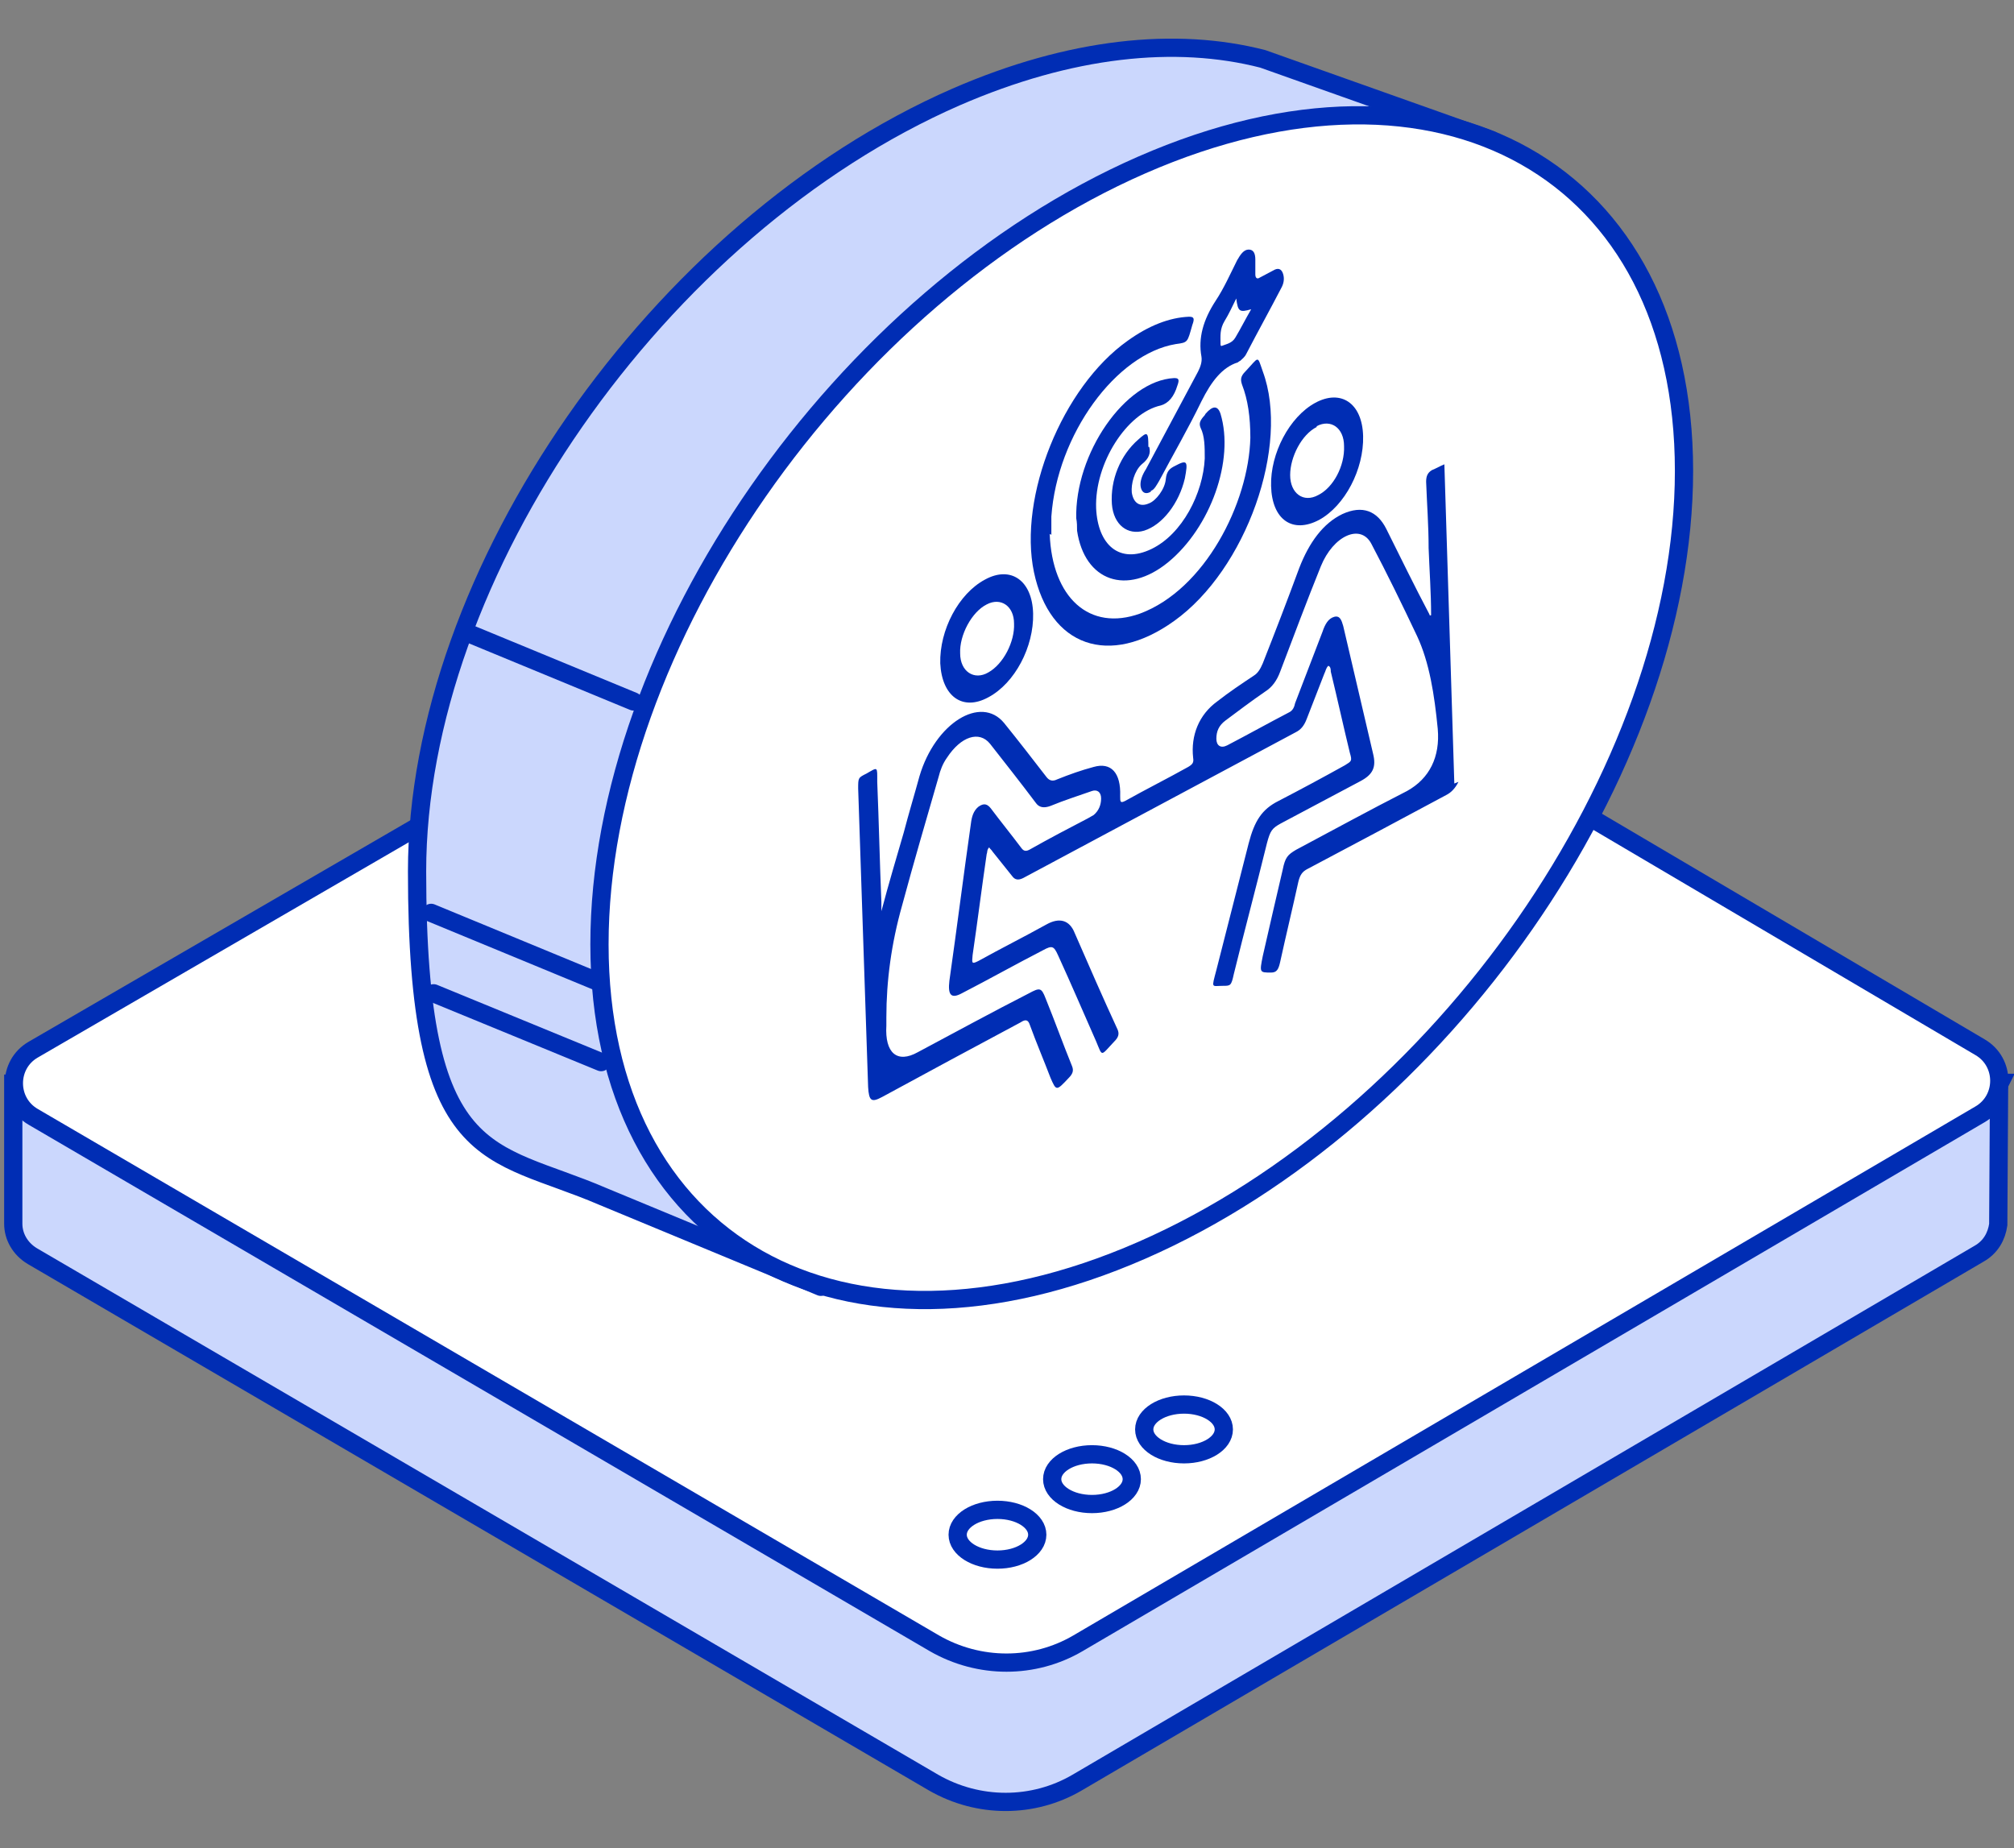
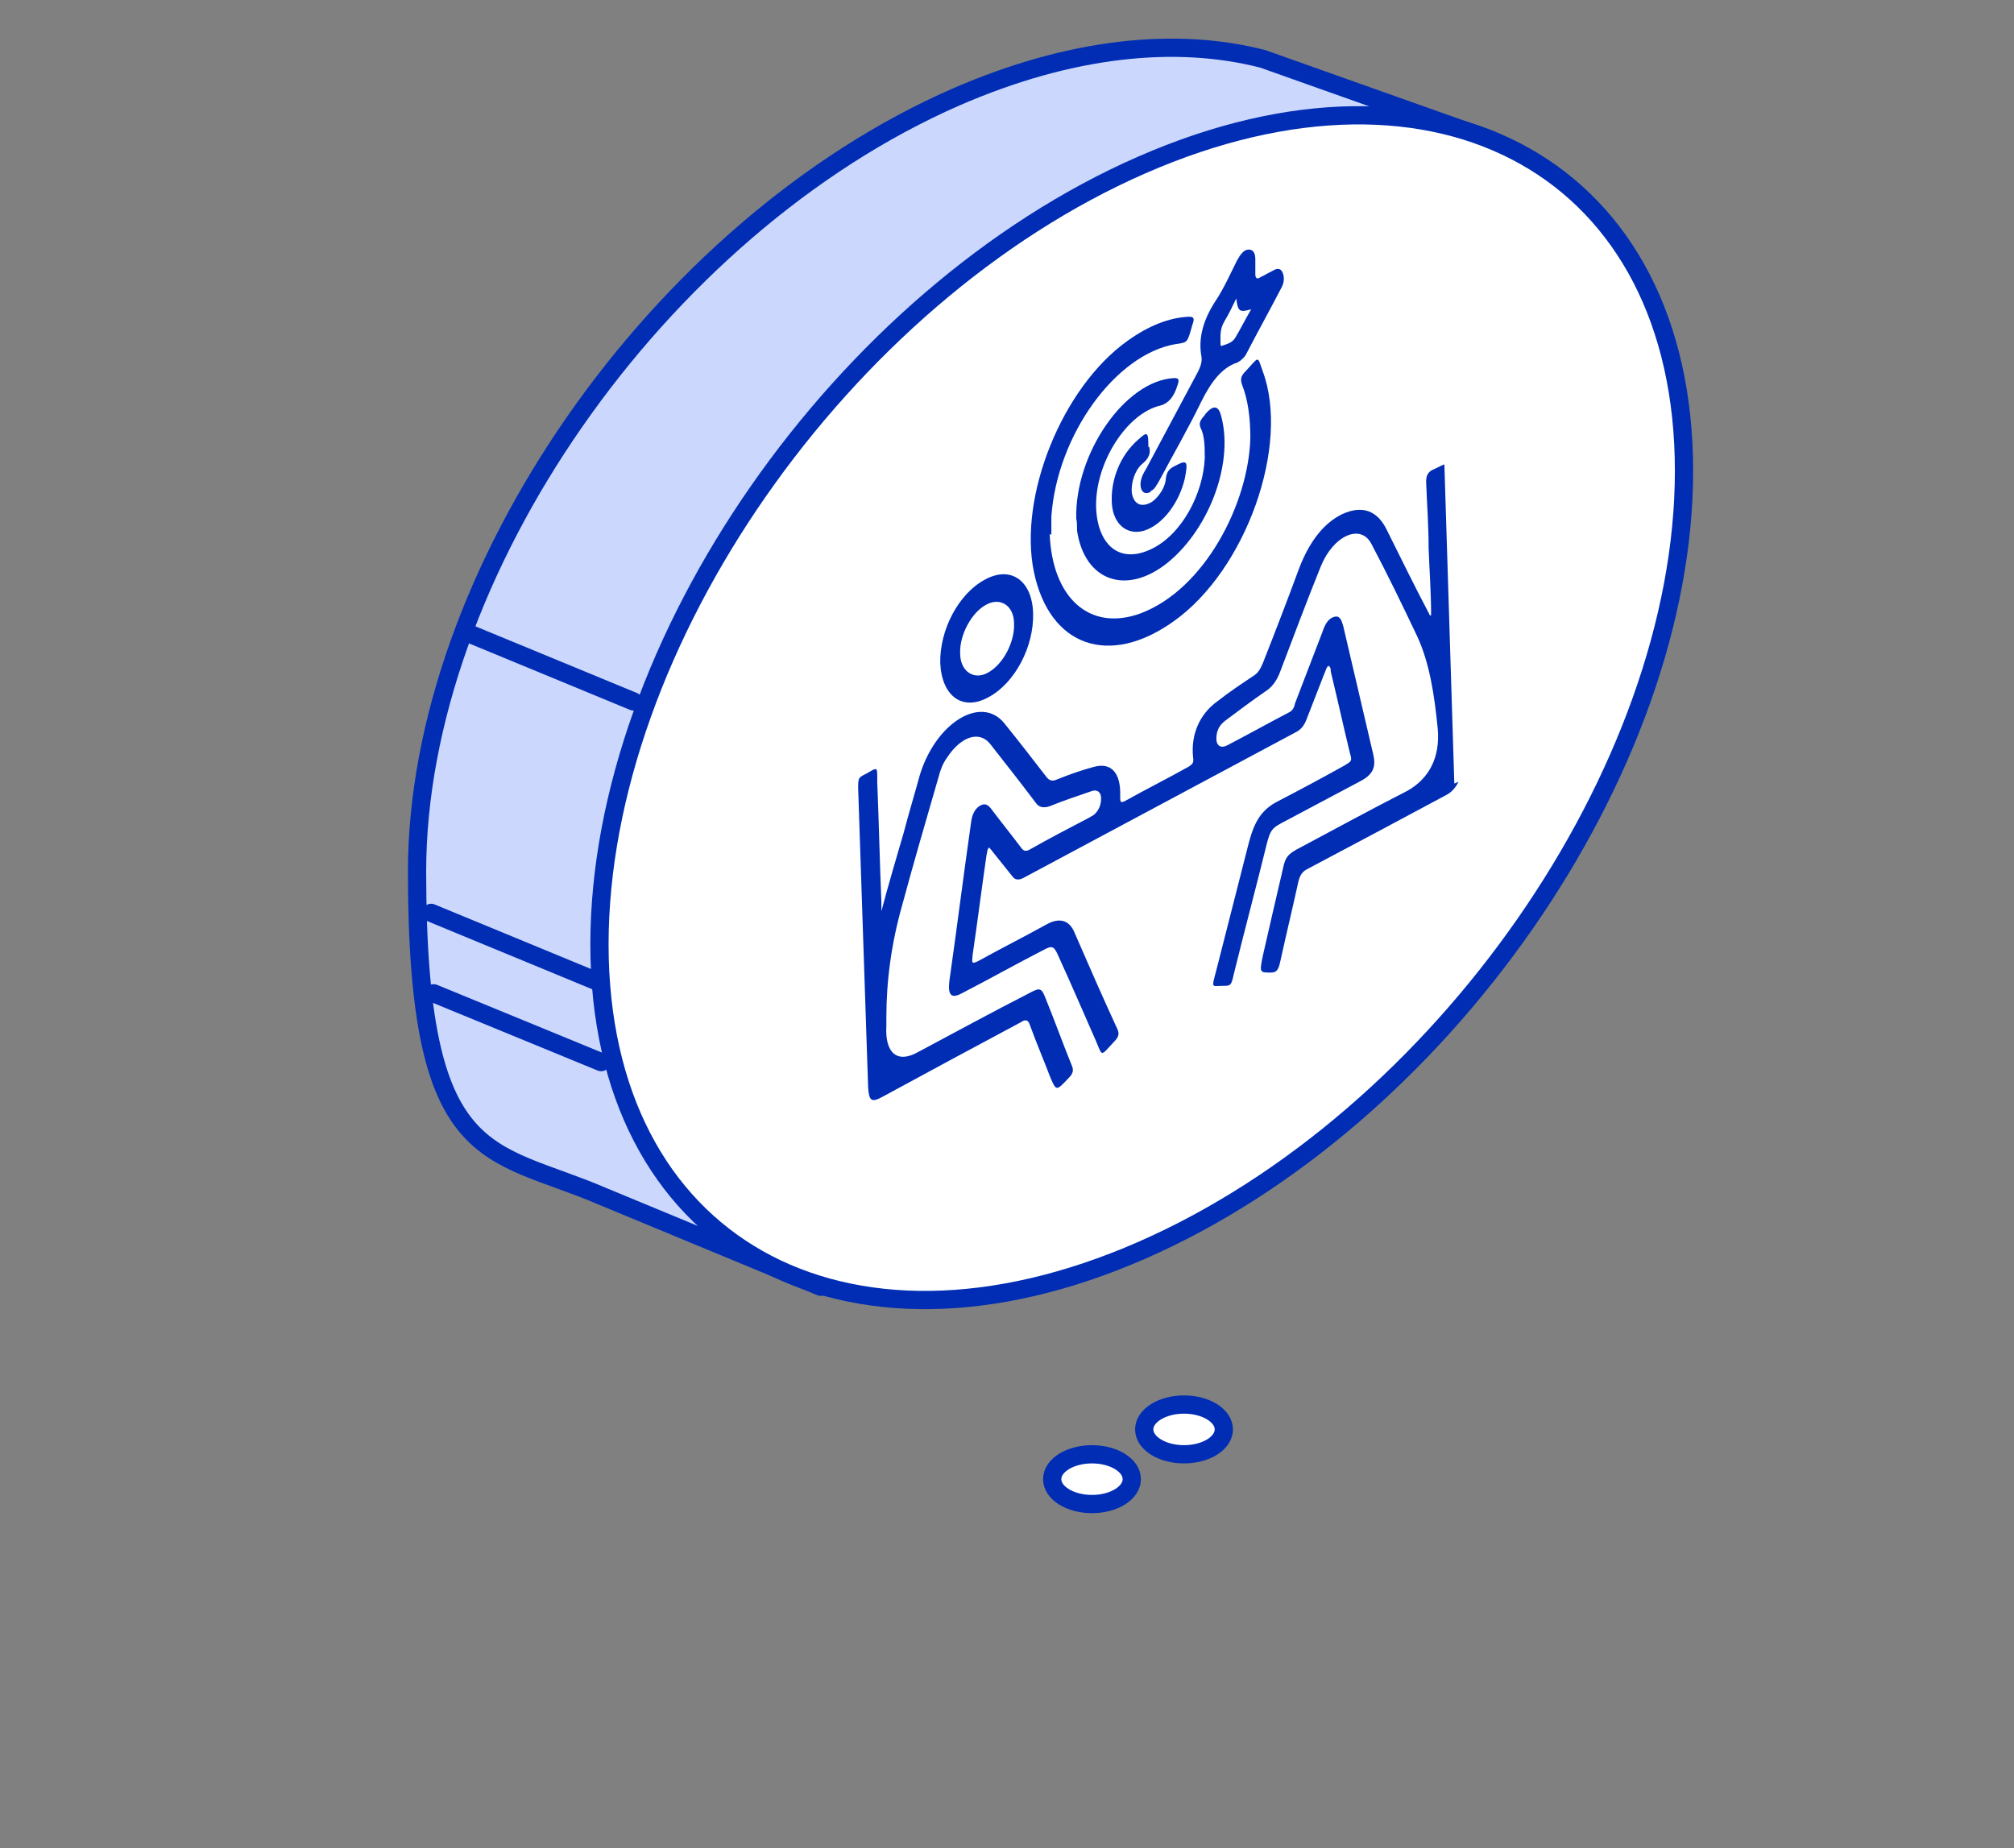
<svg xmlns="http://www.w3.org/2000/svg" id="Calque_1" version="1.1" viewBox="0 0 242.9 222.9">
  <rect x="0" y="0" width="242.9" height="222.9" fill="#808080" stroke="none" />
  <defs>
    <style>
      .st0 {
        stroke-linecap: round;
        stroke-linejoin: round;
      }

      .st0, .st1, .st2 {
        stroke: #002db4;
        stroke-width: 2.2px;
      }

      .st0, .st2 {
        fill: #cbd7fd;
      }

      .st3 {
        fill: #002db4;
      }

      .st1 {
        fill: #fff;
      }

      .st1, .st2 {
        stroke-miterlimit: 10;
      }
    </style>
  </defs>
  <g>
    <g>
      <g>
-         <path class="st2" d="M241.2,130.6h-23.3l-91.4-53.9c-2.4-1.4-5.4-1.4-7.9,0l-92.9,54H1.6s0,16.9,0,16.9c0,1.5.8,3,2.3,3.9l108.7,63.5c5.4,3.1,12,3.1,17.3,0l108.8-63.8c1.4-.8,2.1-2.1,2.3-3.5,0,0,.1-16.9.1-16.9Z" />
-         <path class="st1" d="M4,134.7l108.7,63.5c5.4,3.1,12,3.1,17.3,0l108.8-63.8c3.1-1.8,3.1-6.3,0-8.1L126.5,60.1c-2.4-1.4-5.4-1.4-7.9,0L4,126.6c-3.1,1.8-3.1,6.3,0,8.1Z" />
-       </g>
+         </g>
      <g>
-         <ellipse class="st1" cx="120.3" cy="185.1" rx="4.8" ry="3" />
        <ellipse class="st1" cx="131.7" cy="178.4" rx="4.8" ry="3" />
        <ellipse class="st1" cx="142.8" cy="172.4" rx="4.8" ry="3" />
      </g>
    </g>
    <g>
      <path class="st0" d="M179.9,16.9l-27.6-9.8c-10.5-2.7-23.2-1.4-37,4.6-35.9,15.7-65,57.5-65,93.4s8.7,33.3,22.4,39.2l26.3,10.9,13.2-12.3c1-.4,2-.7,3.1-1.2,35.9-15.7,65-57.5,65-93.4s-1-12.8-2.9-18.1l2.5-13.3Z" />
      <path class="st1" d="M203.1,56.8c0,36.1-29.3,78.2-65.4,94-36.1,15.8-65.4-.7-65.4-36.9s29.3-78.2,65.4-94c36.1-15.8,65.4.7,65.4,36.9Z" />
      <line class="st0" x1="52.3" y1="119.8" x2="72.5" y2="128.1" />
      <line class="st0" x1="52" y1="110.1" x2="72.1" y2="118.4" />
      <line class="st0" x1="56.3" y1="76.3" x2="76.4" y2="84.6" />
    </g>
  </g>
  <g>
    <path class="st3" d="M175.9,94.3c-.4.8-.9,1.3-1.5,1.6-5.6,3-11.2,6-16.7,8.9-.6.3-.9.7-1.1,1.5-.7,3.2-1.5,6.5-2.2,9.7-.2.9-.4,1.3-1.1,1.3-1.4,0-1.4,0-1-2,.8-3.5,1.6-7,2.4-10.4.3-1.5.6-1.8,1.6-2.4,4.5-2.4,8.9-4.8,13.4-7.1,2.7-1.5,4-4.1,3.7-7.5-.4-4.1-1-8-2.5-11.2-1.8-3.8-3.6-7.5-5.5-11.1-1.3-2.5-4.6-1-6.1,2.7-1.7,4.2-3.3,8.5-4.9,12.7-.4,1.1-1,1.9-1.8,2.4-1.6,1.1-3.2,2.3-4.8,3.5-.8.6-1.1,1.3-1.1,2.2,0,.8.5,1.2,1.3.8,2.5-1.3,5-2.7,7.5-4,.4-.2.6-.6.7-1.1,1.1-2.9,2.2-5.7,3.3-8.6.3-.9.7-1.6,1.4-1.8.7-.2.9.4,1.1,1.1,1.2,5.1,2.4,10.3,3.6,15.4.4,1.6,0,2.5-1.5,3.3-3.2,1.7-6.4,3.4-9.6,5.1-1.1.6-1.3.9-1.7,2.4-1.3,5.3-2.7,10.5-4,15.8-.3,1.4-.4,1.4-1.3,1.4-1.4,0-1.4.4-.8-1.9,1.3-5.1,2.6-10.2,3.9-15.3.7-2.7,1.6-4.1,3.6-5.1,2.7-1.4,5.3-2.8,8-4.3.8-.5.9-.5.6-1.5-.8-3.3-1.5-6.5-2.3-9.8,0-.2,0-.6-.3-.7-.3.3-.3.6-.5,1-.7,1.8-1.4,3.6-2.1,5.4-.3.8-.7,1.3-1.3,1.6-11,5.9-21.9,11.7-32.9,17.6-.6.3-1,.2-1.3-.2-.8-1-1.6-2-2.4-3-.1-.2-.3-.3-.4-.5-.3.3-.2.6-.3.8-.6,4.1-1.1,8.1-1.7,12.2-.1,1-.1,1.1.7.7,2.7-1.5,5.5-2.9,8.2-4.4,1.6-.9,2.8-.5,3.4,1,1.7,3.9,3.4,7.8,5.2,11.7.2.5.1.9-.4,1.4-1.7,1.8-1.4,1.9-2.2,0-1.5-3.4-3-6.9-4.6-10.4-.5-1.1-.7-1.2-1.8-.6-3.3,1.7-6.5,3.5-9.8,5.2-1.3.7-1.7.2-1.5-1.5.9-6.3,1.7-12.7,2.6-19,.1-.8.3-1.5.9-2,.7-.5,1.1-.3,1.5.2,1.2,1.6,2.5,3.2,3.7,4.8.3.4.6.4,1.1.1,2.3-1.3,4.6-2.5,6.9-3.7.2-.1.5-.3.7-.4.6-.5.9-1.2.9-2,0-.8-.5-1.1-1.1-.9-1.7.6-3.3,1.1-5,1.8-.8.3-1.4.2-1.8-.4-1.8-2.4-3.7-4.8-5.5-7.1-1.3-1.6-3.5-.9-5.2,1.7-.5.7-.8,1.5-1,2.3-1.5,5.2-3,10.3-4.4,15.5-1.3,4.6-1.9,9.1-1.9,13.5,0,.3,0,.7,0,1-.2,3.3,1.3,4.6,3.8,3.2,4.5-2.4,8.9-4.8,13.4-7.1,1.3-.7,1.5-.7,2,.6,1.1,2.7,2.1,5.5,3.2,8.2.2.5.1.9-.4,1.4-1.5,1.6-1.5,1.6-2.2,0-.8-2.1-1.7-4.2-2.5-6.4-.2-.6-.5-.7-1.1-.3-5.6,3-11.2,6-16.7,9-1.3.7-1.6.5-1.7-1.2-.4-12-.8-24-1.2-36,0-1.3,0-1.3,1-1.8,1.4-.8,1.3-.9,1.3,1,.2,4.8.3,9.7.5,14.5,0,.3,0,.6,0,1.1.9-3.4,1.8-6.4,2.7-9.5.6-2.3,1.3-4.6,1.9-6.8,1.9-6.4,7.4-9.8,10.2-6.4,1.7,2.1,3.4,4.3,5.1,6.5.3.4.7.6,1.3.3,1.5-.6,2.9-1.1,4.4-1.5,2.1-.6,3.3.7,3.2,3.5,0,.7,0,.9.6.6,2.5-1.4,5.1-2.7,7.6-4.1.5-.3.7-.5.6-1.1-.3-2.7.7-5.2,2.9-6.8,1.4-1.1,2.9-2.1,4.4-3.1.5-.3.8-.8,1.1-1.5,1.5-3.8,3-7.7,4.4-11.5,1.2-3.1,2.9-5.4,5.2-6.5,2.4-1.1,4.2-.4,5.3,1.8,1.7,3.4,3.4,6.9,5.2,10.3,0,0,0,.2.2.1,0-2.7-.2-5.4-.3-8.1,0-2.7-.2-5.3-.3-8,0-.7.2-1.1.7-1.4.5-.2,1-.5,1.5-.7.4,12.8.8,25.7,1.2,38.5Z" />
    <path class="st3" d="M126.6,64.4c.3,7.7,4.8,11.8,10.9,9.6,7.8-2.9,13.1-13.3,13.3-21.2,0-2.5-.3-4.6-1-6.4-.2-.6-.2-1,.4-1.6,1.7-1.8,1.4-2,2.1,0,3.3,8.9-2,23.9-10.7,30.1-7.8,5.6-15,3.1-16.9-5.9-1.9-9.1,3.4-22.3,11.3-27.9,2.5-1.8,5-2.8,7.4-2.9.6,0,.7.2.4,1-.6,2.1-.5,2.1-2,2.3-7.2,1.2-14.3,10.9-15,20.8,0,.8,0,1.5,0,2.2Z" />
    <path class="st3" d="M129.8,62.6c-.2-7.9,5.9-16.7,11.8-17,.5,0,.7.1.4.9,0,0,0,0,0,0q-.6,2-2,2.4c-4.1.9-8,7-7.8,12.4.2,4.4,2.8,6.8,6.7,4.9,3.7-1.8,6.2-6.7,6.4-10.9,0-1.4,0-2.7-.5-3.7-.2-.5-.1-.8.3-1.3.1-.1.2-.2.3-.4q1.3-1.5,1.8,0c1.7,5.6-1.2,13.7-6.3,17.9-5,4.1-10.1,2.3-11-3.8,0-.5,0-1-.1-1.5Z" />
    <path class="st3" d="M138.8,59.3c-.5.3-.9.2-1.1-.2-.2-.4-.2-.9,0-1.5.1-.3.3-.7.5-1,2.1-3.9,4.2-7.9,6.3-11.8.3-.6.5-1.2.4-1.8-.4-2.2.2-4.4,1.7-6.7,1-1.5,1.8-3.3,2.6-4.9.4-.7.8-1.3,1.4-1.3.6,0,.8.5.8,1.2,0,.6,0,1.2,0,1.8,0,.4.2.6.5.4.6-.3,1.1-.6,1.7-.9.5-.3.9-.2,1.1.3.2.5.2,1.1-.1,1.7-1.4,2.7-2.9,5.4-4.3,8.1-.2.4-.5.6-.7.8,0,0-.2.1-.3.2-1.9.6-3.2,2.3-4.4,4.7-1.6,3.3-3.4,6.4-5.1,9.6-.3.5-.6,1.1-1,1.2ZM149.1,36c-.5,1-.9,1.9-1.4,2.7-.6,1-.5,1.8-.5,2.7,0,.2,0,.4.2.3.5-.2,1.2-.3,1.6-1,.6-1,1.2-2.2,1.9-3.4-1.4.4-1.6.3-1.8-1.3Z" />
    <path class="st3" d="M124.6,74c.1,4-2.2,8.4-5.4,10.1-3.1,1.7-5.6-.1-5.8-4.1-.1-4,2.2-8.4,5.4-10.1,3.1-1.7,5.7.1,5.8,4.1ZM122.3,75.2c0-2.1-1.6-3.2-3.3-2.3-1.8.9-3.3,3.7-3.2,5.9,0,2.2,1.7,3.3,3.4,2.3,1.8-1,3.2-3.7,3.1-5.9Z" />
-     <path class="st3" d="M158.6,48.6c3.1-1.7,5.7,0,5.8,4,.1,4-2.2,8.4-5.3,10.1-3.2,1.7-5.7,0-5.8-4.1-.1-3.9,2.2-8.3,5.3-10ZM158.8,51.5c-1.8.9-3.2,3.6-3.2,5.8,0,2.2,1.6,3.4,3.4,2.4,1.8-.9,3.2-3.5,3.1-5.9,0-2.2-1.6-3.3-3.3-2.4Z" />
    <path class="st3" d="M138.6,53.9c.2.7,0,1.4-.9,2.1-.9.8-1.3,2.4-1.2,3.4.2,1.3,1,1.8,2.1,1.3.8-.3,1.9-1.7,2-2.9.1-1,.5-1.3,1.1-1.6,1.5-.8,1.6-.6,1.2,1.5-.7,3-2.7,5.6-4.9,6.3-2,.6-3.7-.7-3.9-3.2-.2-2.9,1-5.9,3.2-7.8,1.1-1,1.2-.9,1.2.9Z" />
  </g>
</svg>